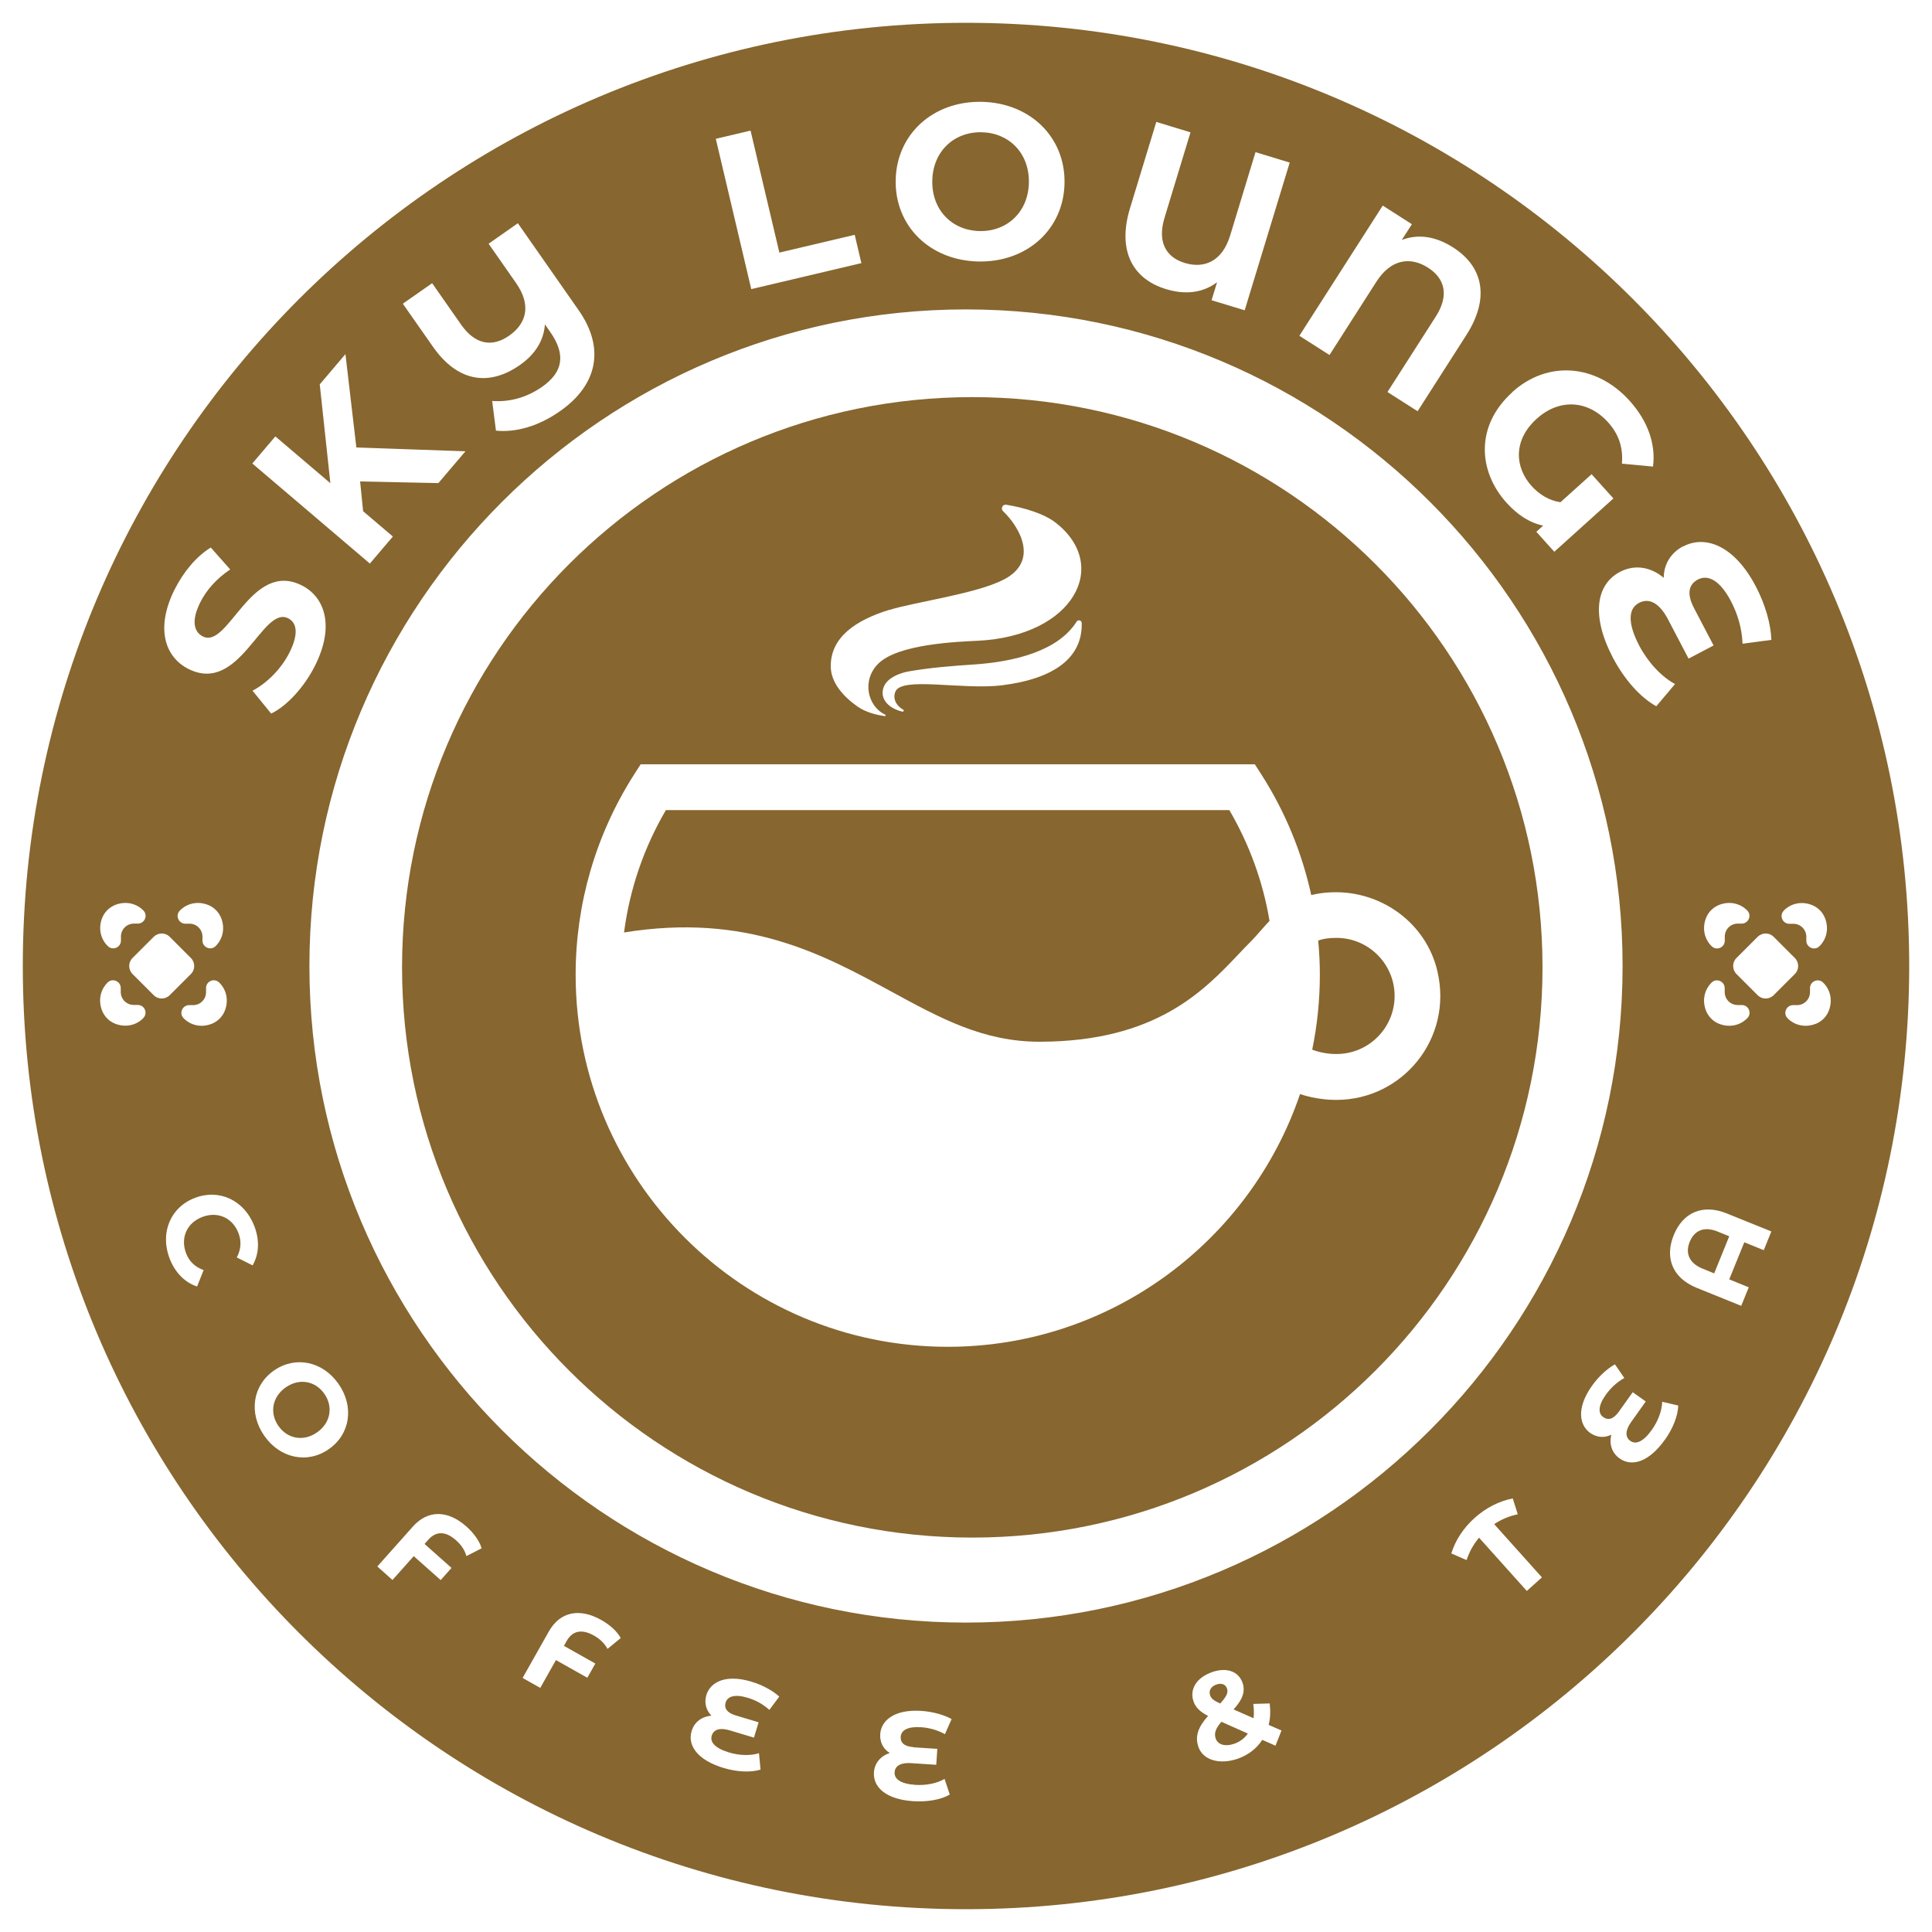
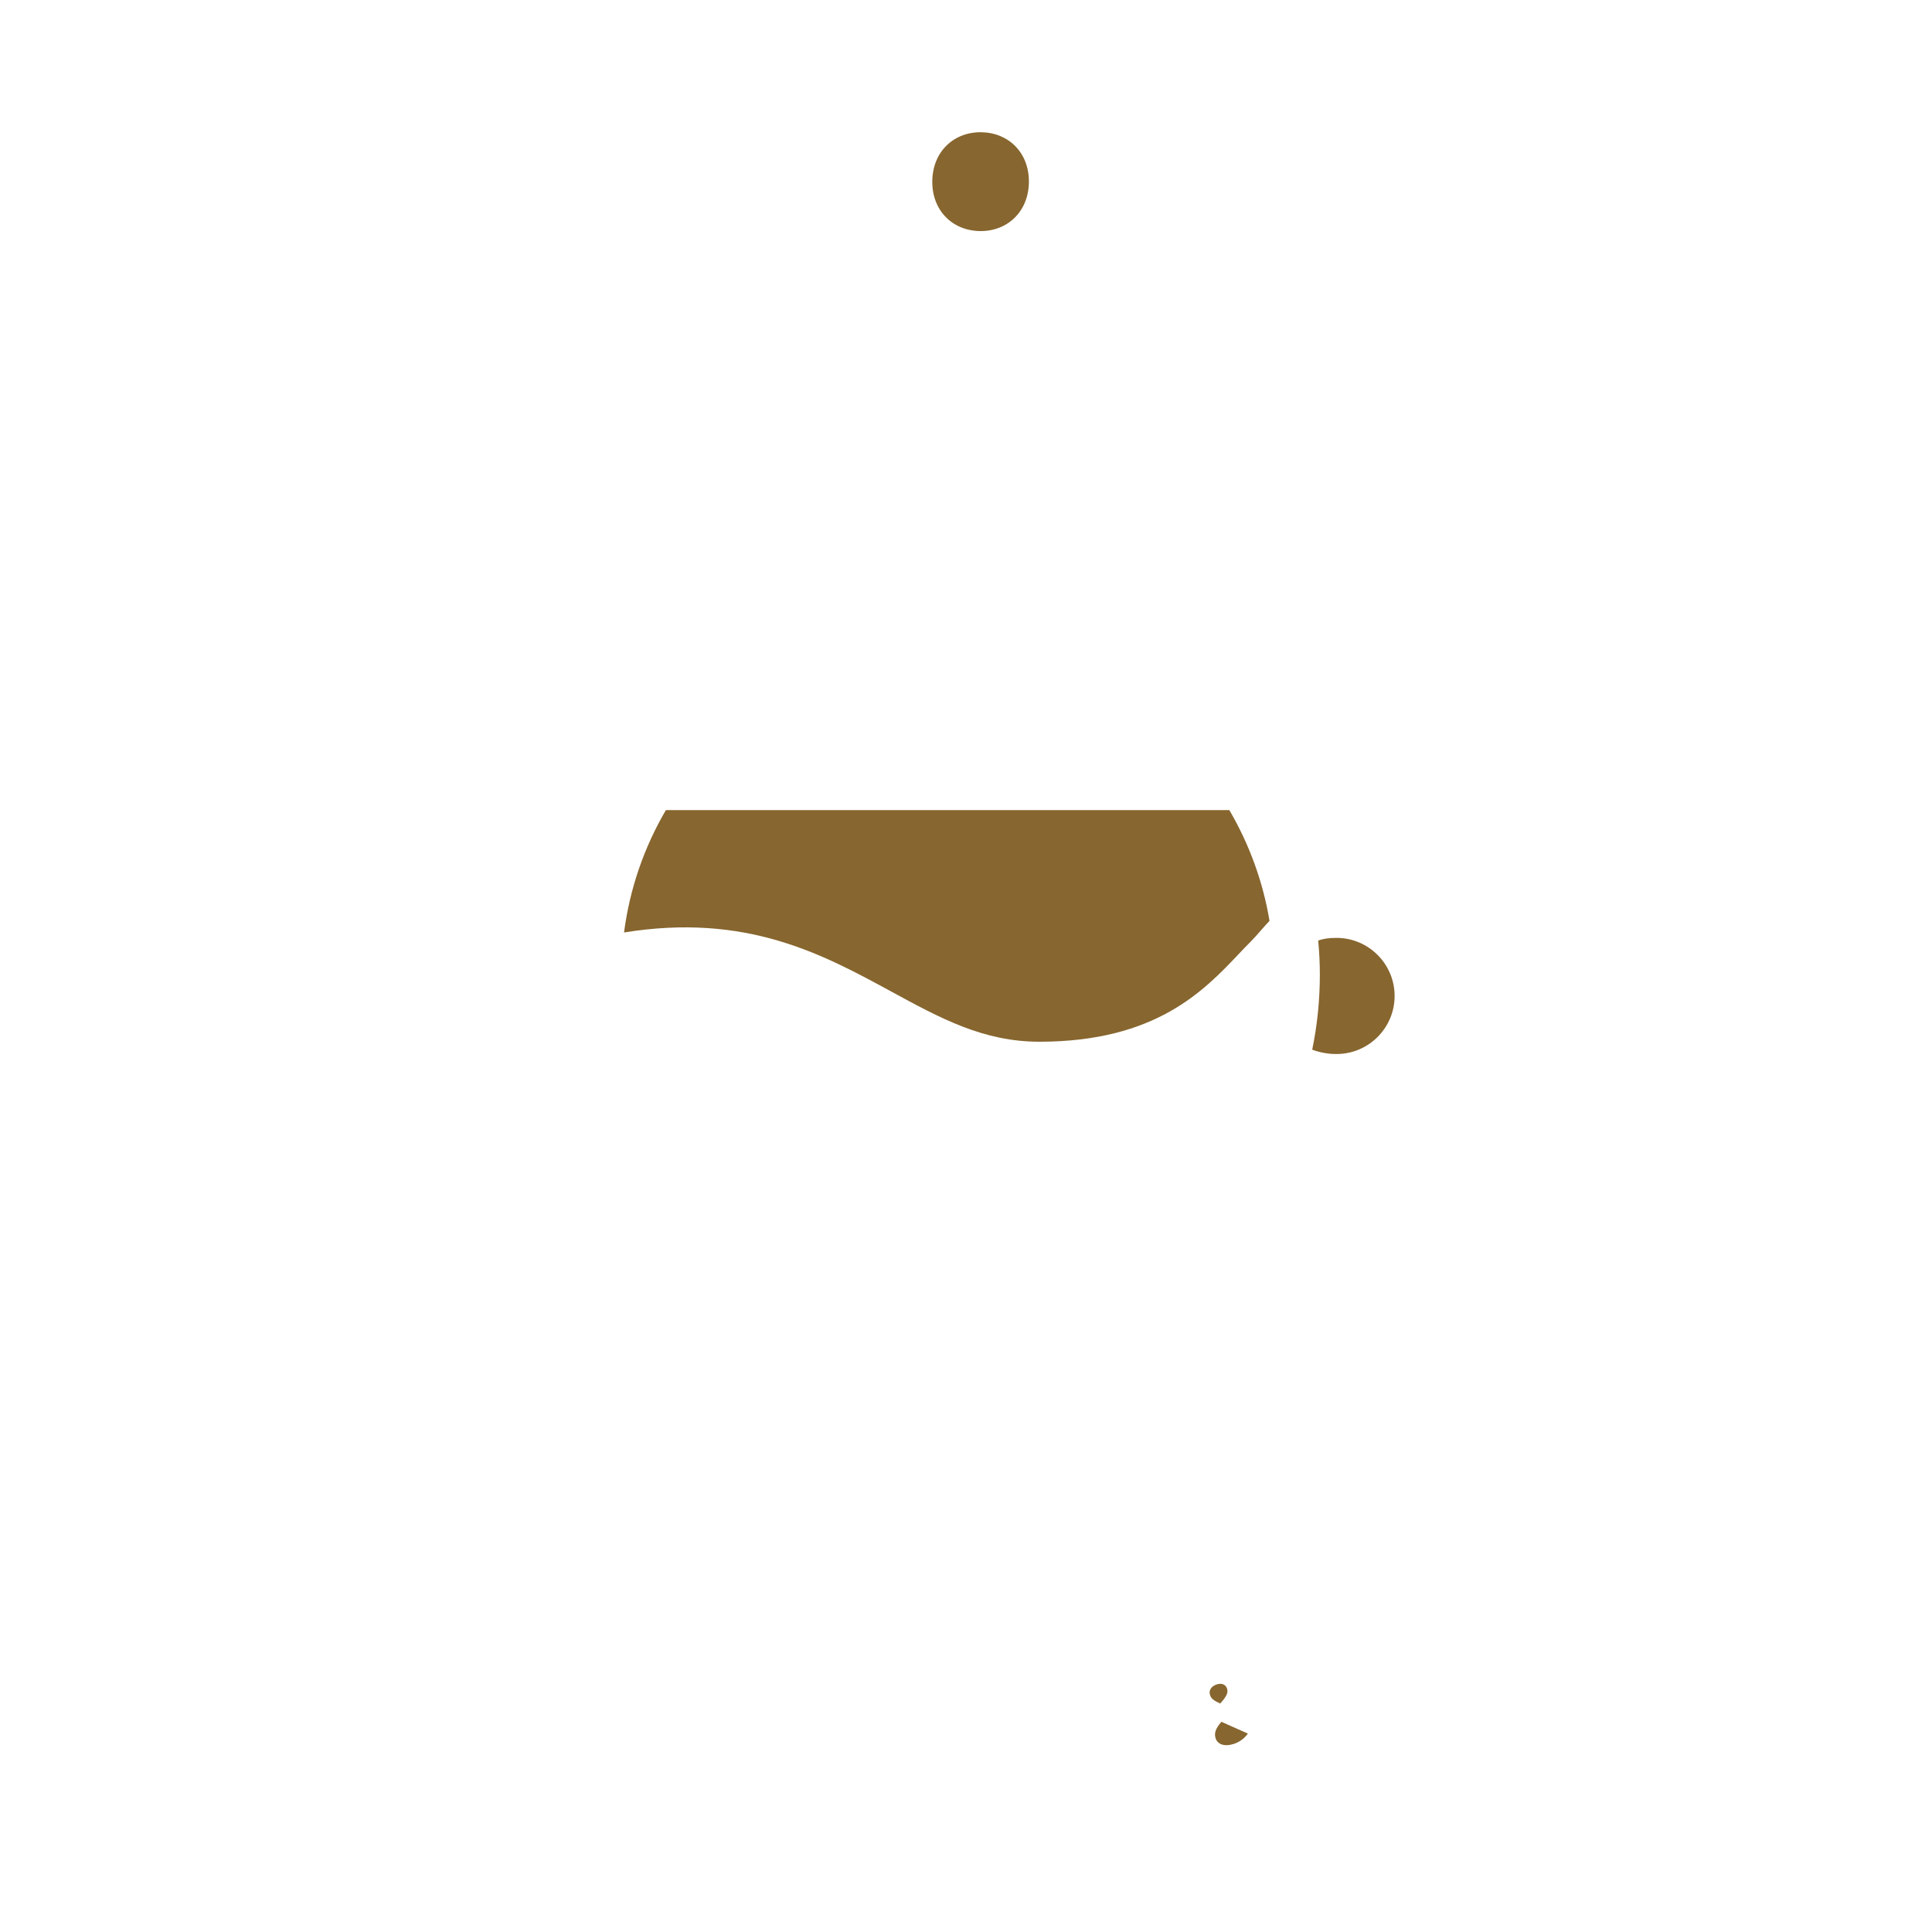
<svg xmlns="http://www.w3.org/2000/svg" id="Layer_1" viewBox="0 0 200 200">
  <defs>
    <style> .cls-1 { fill: #87662f; } </style>
  </defs>
  <g>
    <g>
-       <path class="cls-1" d="M100,2.36C46.07,2.36,2.36,46.07,2.36,100s43.72,97.64,97.64,97.64,97.64-43.72,97.64-97.64S153.93,2.36,100,2.36ZM184.64,94.28c.69-.72,1.8-1.04,2.94-.59.61.24,1.09.73,1.34,1.34.45,1.14.13,2.24-.58,2.93-.5.49-1.35.12-1.35-.58v-.41c0-.74-.6-1.34-1.34-1.34h-.42c-.7,0-1.07-.84-.58-1.35ZM174.26,56.56c2.22-1.17,5.25-.17,7.52,4.18.97,1.86,1.54,3.88,1.59,5.5l-2.98.4c-.07-1.61-.5-3.06-1.2-4.4-1.14-2.18-2.39-2.79-3.42-2.25-.97.51-1.18,1.49-.4,2.97l2.02,3.86-2.59,1.36-2.13-4.07c-.85-1.62-1.91-2.27-3-1.7-1.07.56-1.25,1.99.03,4.44.87,1.66,2.28,3.21,3.7,3.96l-1.94,2.3c-1.62-.88-3.29-2.74-4.49-5.02-2.3-4.39-1.72-7.61.73-8.89,1.54-.81,3.22-.5,4.53.62,0-1.42.75-2.61,2.02-3.28ZM179.89,104.04h.42c.7,0,1.07.84.58,1.35-.69.72-1.8,1.04-2.94.59-.61-.24-1.09-.73-1.34-1.34-.45-1.14-.13-2.24.58-2.93.5-.49,1.35-.12,1.35.58v.41c0,.74.6,1.34,1.34,1.34ZM178.55,96.96v.42c0,.7-.84,1.07-1.35.58-.72-.69-1.04-1.8-.59-2.94.24-.61.73-1.09,1.34-1.34,1.14-.45,2.24-.13,2.93.58.49.5.12,1.35-.58,1.35h-.41c-.74,0-1.34.6-1.34,1.34ZM156.56,40.58c3.68-3.32,8.72-2.88,12.13.9,1.88,2.09,2.73,4.46,2.43,6.82l-3.22-.3c.14-1.69-.34-3.07-1.43-4.28-2.08-2.31-5.04-2.49-7.38-.38-2.51,2.26-2.25,5.07-.55,6.96.81.9,1.83,1.52,3,1.69l3.22-2.9,2.26,2.51-6.12,5.52-1.86-2.07.71-.64c-1.39-.28-2.66-1.11-3.79-2.36-2.92-3.24-3.29-7.95.61-11.46ZM143.14,21.28l3.02,1.93-1.05,1.63c1.72-.66,3.54-.36,5.31.77,3.19,2.04,3.78,5.32,1.38,9.07l-5.05,7.89-3.12-1.99,4.99-7.79c1.42-2.21.96-3.96-.79-5.08-1.81-1.16-3.84-.91-5.35,1.46l-4.85,7.58-3.12-1.99,8.62-13.46ZM116.97,21.58l2.73-8.96,3.54,1.08-2.69,8.85c-.76,2.51.16,4.08,2.09,4.67,2.03.62,3.9-.17,4.71-2.86l2.62-8.61,3.54,1.08-4.66,15.29-3.43-1.04.57-1.86c-1.48,1.1-3.27,1.32-5.28.71-3.56-1.08-5.03-4.09-3.74-8.35ZM101.6,10.54c5.02.09,8.68,3.64,8.6,8.41-.08,4.77-3.86,8.2-8.88,8.12-5.05-.09-8.68-3.66-8.6-8.41.08-4.75,3.84-8.2,8.88-8.12ZM77.7,13.53l2.98,12.62,7.8-1.84.69,2.93-11.4,2.69-3.67-15.56,3.6-.85ZM44.73,29.31l3,4.29c1.45,2.08,3.22,2.37,4.96,1.16,1.78-1.24,2.36-3.12.74-5.45l-2.85-4.08,3.03-2.12,6.29,9c2.79,3.99,1.9,7.78-1.92,10.45-2.28,1.6-4.61,2.22-6.64,2.02l-.39-3.07c1.85.13,3.61-.38,5.16-1.46,2.17-1.52,2.49-3.33.86-5.67l-.56-.8c-.12,1.7-1.03,3.11-2.58,4.2-3.29,2.3-6.51,1.68-9-1.87l-3.13-4.47,3.03-2.12ZM28.51,45.18l5.69,4.84-1.1-10.23,2.66-3.13,1.13,9.66,11.29.4-2.8,3.29-8.1-.17.31,3.08,3.08,2.62-2.38,2.8-12.17-10.36,2.38-2.8ZM18.08,61.02c.9-1.8,2.24-3.42,3.74-4.34l2.01,2.27c-1.42.95-2.47,2.14-3.1,3.41-.98,1.96-.62,3.08.28,3.53,2.64,1.31,4.96-7.91,10.21-5.3,2.39,1.19,3.45,4.19,1.41,8.28-1.13,2.27-2.94,4.22-4.56,5l-1.93-2.37c1.48-.77,2.99-2.26,3.84-3.98.98-1.96.72-3.09-.16-3.52-2.68-1.33-4.98,7.9-10.29,5.26-2.43-1.21-3.48-4.18-1.45-8.25ZM19.61,95.62h-.42c-.7,0-1.07-.84-.58-1.35.69-.72,1.8-1.04,2.94-.59.61.24,1.09.73,1.34,1.34.45,1.14.13,2.24-.58,2.93-.5.49-1.35.12-1.35-.58v-.41c0-.74-.6-1.34-1.34-1.34ZM21.33,102.7v-.42c0-.7.84-1.07,1.35-.58.72.69,1.04,1.8.59,2.94-.24.61-.73,1.09-1.34,1.34-1.14.45-2.24.13-2.93-.58-.49-.5-.12-1.35.58-1.35h.41c.74,0,1.34-.6,1.34-1.34ZM10.58,95.02c.24-.61.73-1.09,1.34-1.34,1.14-.45,2.24-.13,2.93.58.49.5.12,1.35-.58,1.35h-.41c-.74,0-1.34.6-1.34,1.34v.42c0,.7-.84,1.07-1.35.58-.72-.69-1.04-1.8-.59-2.94ZM14.85,105.38c-.69.72-1.8,1.04-2.94.59-.61-.24-1.09-.73-1.34-1.34-.45-1.14-.13-2.24.58-2.93.5-.49,1.35-.12,1.35.58v.41c0,.74.6,1.34,1.34,1.34h.42c.7,0,1.07.84.58,1.35ZM15.91,103.02l-2.19-2.19c-.46-.46-.46-1.21,0-1.66l2.19-2.19c.46-.46,1.21-.46,1.66,0l2.19,2.19c.46.46.46,1.21,0,1.66l-2.19,2.19c-.46.46-1.21.46-1.66,0ZM24.51,130.17c.44-.82.5-1.66.18-2.51-.6-1.59-2.15-2.29-3.75-1.68-1.6.61-2.28,2.16-1.68,3.75.32.85.93,1.43,1.82,1.75l-.68,1.7c-1.29-.43-2.28-1.45-2.85-2.92-1-2.63.08-5.29,2.64-6.26,2.56-.97,5.13.29,6.14,2.93.56,1.47.49,2.89-.18,4.06l-1.64-.82ZM34.03,150.02c-2.22,1.55-5.06.94-6.68-1.4-1.63-2.35-1.2-5.21,1.02-6.75,2.21-1.54,5.05-.95,6.68,1.4,1.63,2.34,1.21,5.21-1.02,6.75ZM48.28,161.08c-.17-.64-.58-1.2-1.06-1.62-1.08-.97-2.07-.99-2.9-.05l-.37.42,2.79,2.48-1.12,1.26-2.79-2.48-2.2,2.47-1.57-1.4,3.68-4.13c1.55-1.74,3.61-1.73,5.56.01.77.69,1.33,1.48,1.56,2.24l-1.59.81ZM62.88,170.68c-.31-.59-.82-1.04-1.38-1.36-1.26-.71-2.23-.53-2.85.57l-.27.49,3.25,1.83-.83,1.47-3.25-1.83-1.62,2.88-1.83-1.03,2.72-4.82c1.15-2.03,3.16-2.46,5.44-1.17.9.51,1.62,1.17,2,1.86l-1.38,1.13ZM79.65,177.01c-.68-.61-1.44-1.02-2.26-1.26-1.34-.4-2.08-.14-2.27.49-.18.6.14,1.07,1.04,1.34l2.37.71-.48,1.59-2.49-.75c-.99-.3-1.68-.13-1.88.54-.2.66.31,1.3,1.81,1.75,1.02.31,2.21.35,3.08.07l.16,1.7c-1,.31-2.42.25-3.82-.17-2.69-.81-3.77-2.32-3.31-3.83.28-.94,1.07-1.5,2.05-1.59-.57-.56-.76-1.34-.53-2.12.41-1.36,2.01-2.2,4.68-1.39,1.14.34,2.19.92,2.87,1.54l-1.02,1.37ZM94.56,180.88l2.47.16-.11,1.65-2.6-.17c-1.03-.07-1.67.25-1.71.95-.04.69.6,1.19,2.16,1.3,1.06.07,2.23-.15,3.01-.62l.54,1.62c-.9.53-2.3.78-3.76.69-2.8-.18-4.19-1.42-4.09-2.98.06-.98.71-1.71,1.64-2.01-.69-.42-1.04-1.13-.99-1.95.09-1.42,1.47-2.59,4.25-2.41,1.19.08,2.34.4,3.14.85l-.69,1.56c-.8-.44-1.63-.66-2.48-.72-1.4-.09-2.06.33-2.1.99-.04.62.38,1.01,1.32,1.07ZM132.03,180.71l-1.36-.6c-.57.88-1.43,1.56-2.53,1.95-1.89.65-3.61.15-4.08-1.22-.37-1.08-.06-2.02,1-3.21-.85-.43-1.3-.89-1.51-1.51-.43-1.25.32-2.47,1.94-3.03,1.48-.51,2.72-.09,3.14,1.12.3.88.02,1.71-.93,2.75l2.07.91c.05-.44.04-.95-.03-1.48l1.7-.05c.09.79.07,1.54-.11,2.22l1.33.58-.62,1.57ZM100,167.97c-37.48,0-67.97-30.49-67.97-67.97S62.52,32.03,100,32.03s67.97,30.49,67.97,67.97-30.49,67.97-67.97,67.97ZM158.05,164.69l-4.94-5.51c-.58.69-1.01,1.46-1.29,2.32l-1.58-.69c.43-1.4,1.29-2.67,2.42-3.68,1.14-1.02,2.51-1.74,3.94-2.01l.52,1.64c-.88.18-1.68.51-2.44,1.02l4.94,5.51-1.56,1.4ZM172.33,149.06c-1.63,2.29-3.41,2.82-4.68,1.91-.8-.57-1.08-1.5-.85-2.45-.72.36-1.51.29-2.18-.18-1.16-.83-1.43-2.61.18-4.88.69-.97,1.57-1.78,2.38-2.22l.97,1.41c-.8.45-1.42,1.04-1.92,1.74-.81,1.14-.8,1.93-.26,2.31.51.36,1.06.21,1.61-.56l1.44-2.02,1.35.96-1.51,2.12c-.6.84-.66,1.55-.09,1.96.56.4,1.33.12,2.24-1.16.62-.87,1.04-1.98,1.06-2.89l1.66.39c-.03,1.05-.54,2.37-1.39,3.56ZM182.59,129.42l-2.02-.82-1.56,3.84,2.02.82-.78,1.92-4.6-1.86c-2.56-1.04-3.32-3.15-2.39-5.45.93-2.31,2.95-3.29,5.51-2.25l4.6,1.86-.79,1.95ZM181.95,103.02l-2.19-2.19c-.46-.46-.46-1.21,0-1.66l2.19-2.19c.46-.46,1.21-.46,1.66,0l2.19,2.19c.46.46.46,1.21,0,1.66l-2.19,2.19c-.46.46-1.21.46-1.66,0ZM187.97,105.98c-1.14.45-2.24.13-2.93-.58-.49-.5-.12-1.35.58-1.35h.41c.74,0,1.34-.6,1.34-1.34v-.42c0-.7.84-1.07,1.35-.58.72.69,1.04,1.8.59,2.94-.24.61-.73,1.09-1.34,1.34Z" />
      <path class="cls-1" d="M125.85,179.98c.22.62.96.86,1.9.54.59-.2,1.08-.57,1.43-1.06l-2.74-1.22c-.63.72-.77,1.21-.59,1.74Z" />
      <path class="cls-1" d="M127.02,174.8c-.14-.42-.54-.61-1.09-.42-.59.2-.82.65-.66,1.11.11.33.33.53,1.04.86.69-.75.85-1.16.71-1.55Z" />
-       <path class="cls-1" d="M29.58,143.62c-1.41.98-1.69,2.66-.76,3.99.92,1.33,2.59,1.66,4,.67,1.41-.98,1.69-2.66.76-3.99-.92-1.33-2.59-1.66-4-.67Z" />
-       <path class="cls-1" d="M174.92,128.55c-.47,1.16-.09,2.2,1.33,2.78l1.2.49,1.56-3.84-1.2-.49c-1.43-.58-2.42-.09-2.89,1.06Z" />
    </g>
    <path class="cls-1" d="M101.42,23.92c2.85.05,5.04-1.99,5.09-5.03.05-3.04-2.06-5.15-4.91-5.2s-5.04,1.99-5.09,5.03,2.06,5.15,4.91,5.2Z" />
  </g>
  <path class="cls-1" d="M138.35,97.09c-.81,0-1.4.09-1.89.28.11,1.16.17,2.34.17,3.51,0,2.66-.27,5.27-.79,7.78.95.37,1.98.46,2.45.45h.07c3.32,0,6.01-2.7,6.01-6.01s-2.7-6.01-6.01-6.01Z" />
-   <path class="cls-1" d="M100.65,41.11c-32.6,0-59.03,26.43-59.03,59.03s26.43,59.03,59.03,59.03,59.03-26.43,59.03-59.03-26.43-59.03-59.03-59.03ZM93.5,73.46c.11.06.04.24-.09.21-1.62-.4-2.4-1.5-1.89-2.64.37-.82,1.49-1.35,2.62-1.54,2.15-.37,4.46-.56,6.65-.7,4.22-.28,8.74-1.39,10.66-4.44.15-.24.52-.14.53.14.09,3.61-2.87,5.78-8.25,6.45-4.08.51-10.39-.94-11.04.66-.29.7.06,1.44.81,1.87ZM92.06,63.14c2.76-.85,9.03-1.67,11.88-3.16,3.66-1.92,1.6-5.43-.1-7.06-.28-.26-.06-.73.32-.67,1.76.28,3.88.9,5.1,1.84,5.74,4.45,1.87,11.75-8.02,12.24-2.24.11-8.24.34-10.31,2.36-1.73,1.7-1.16,4.41.71,5.29.08.04.04.16-.04.15-.75-.1-1.92-.35-2.83-.99-1.44-1.01-2.74-2.44-2.77-4.11-.05-3.07,2.61-4.84,6.06-5.9ZM138.39,113.86s-.1,0-.17,0c-.58,0-2.04-.07-3.64-.6-5.16,15.19-19.56,26.16-36.47,26.16-21.24,0-38.52-17.28-38.52-38.52,0-7.35,2.09-14.5,6.03-20.69l.7-1.09h63.58l.7,1.09c2.45,3.84,4.18,8.05,5.14,12.45.64-.16,1.35-.27,2.16-.29,5.08-.18,9.72,3.18,10.89,8.13,1.67,7.04-3.64,13.34-10.4,13.36Z" />
  <path class="cls-1" d="M68.94,83.85c-2.29,3.9-3.76,8.21-4.34,12.68,12.65-2.05,20.56,2.25,27.62,6.09,5.14,2.8,9.58,5.22,15.39,5.22h.04c12-.02,16.97-5.27,20.6-9.1.41-.44.81-.85,1.19-1.23.4-.41.78-.83,1.13-1.24.27-.31.55-.63.85-.94-.67-4.03-2.08-7.91-4.16-11.47h-58.33Z" />
</svg>